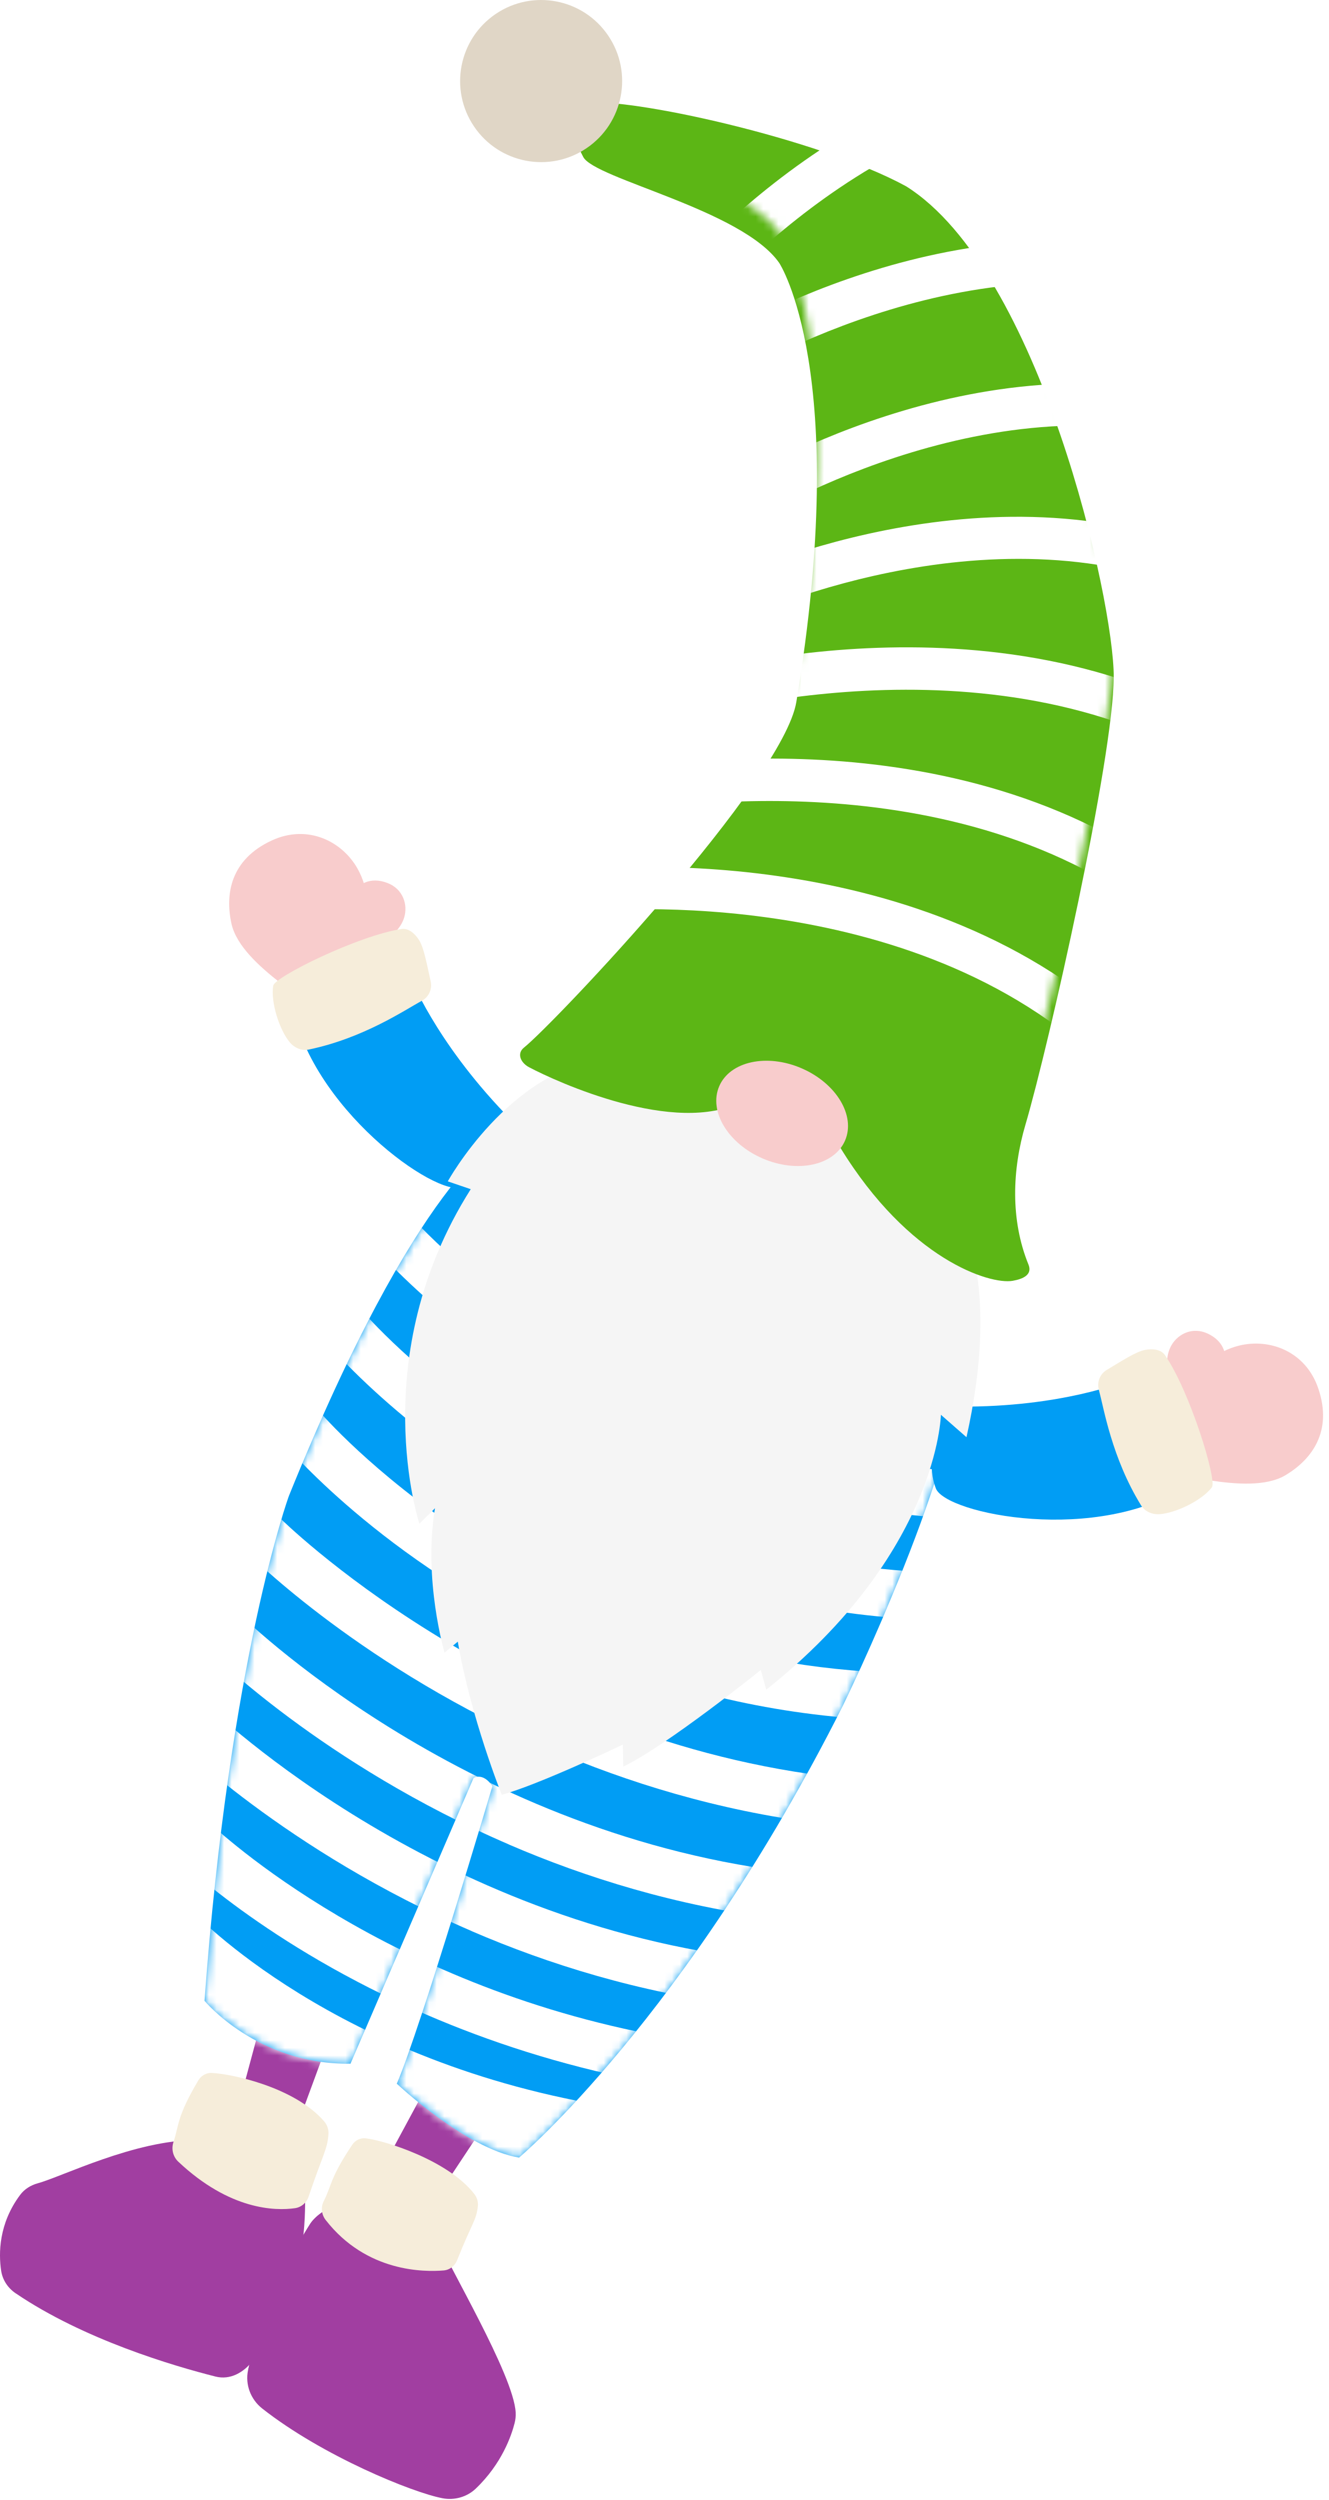
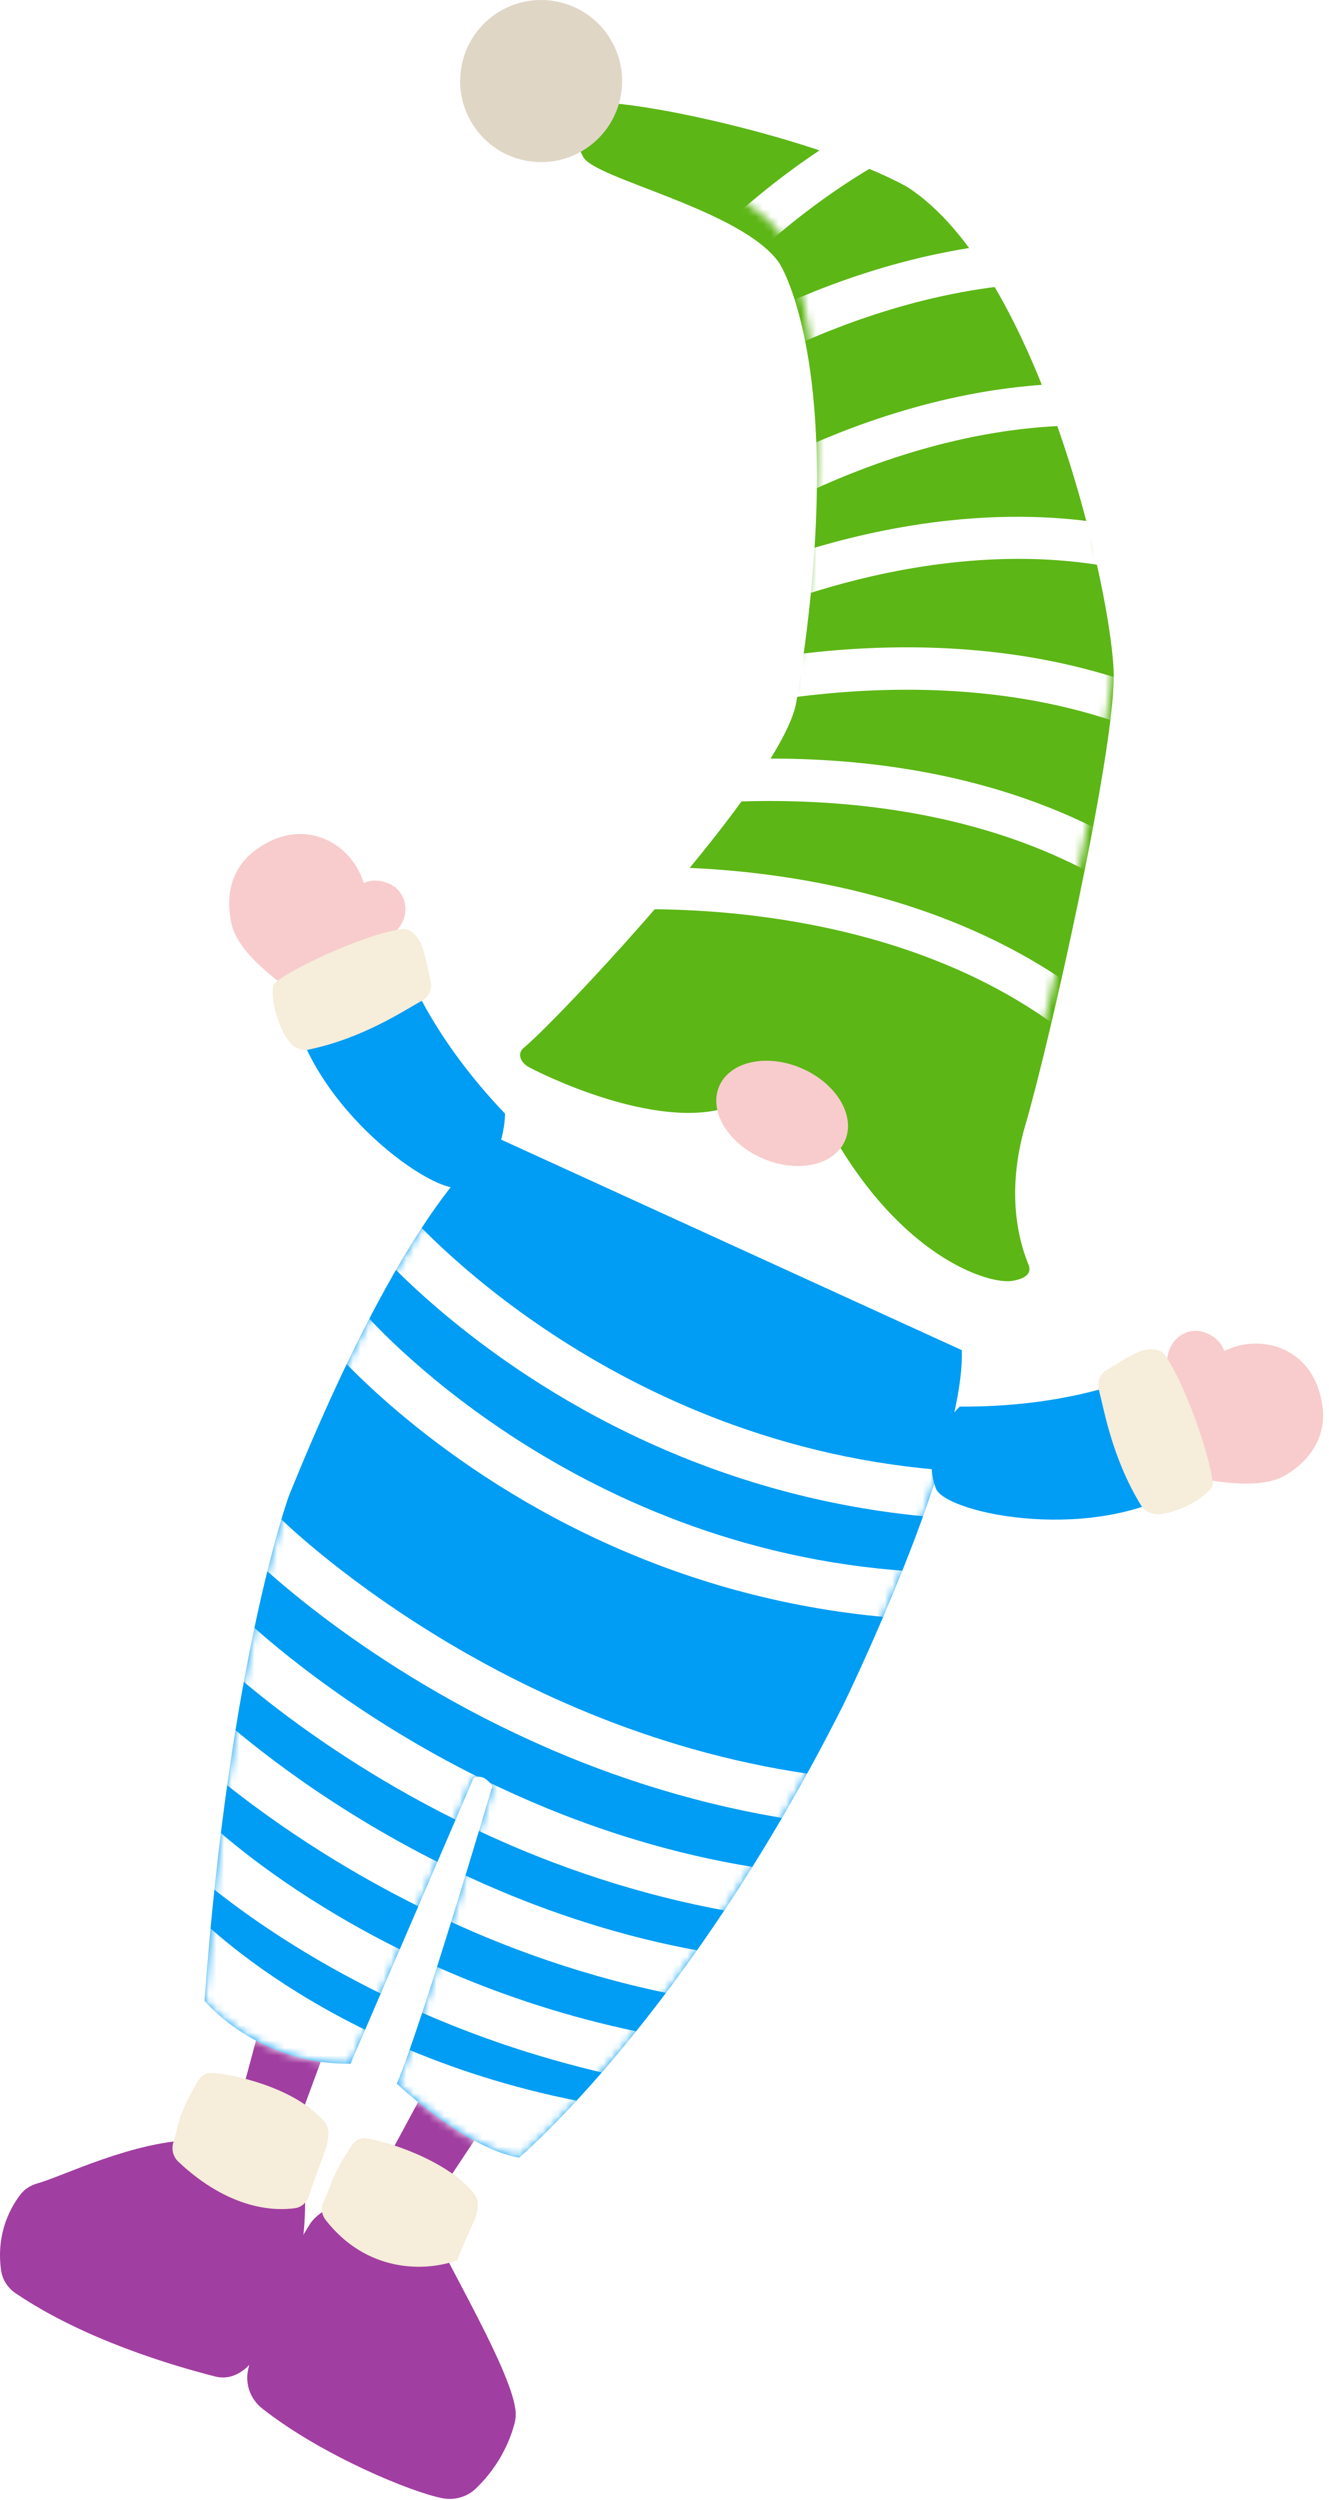
<svg xmlns="http://www.w3.org/2000/svg" width="175" height="329" viewBox="0 0 175 329" fill="none">
  <path d="M46.88 126.694C46.88 126.694 50.209 119.829 47.072 114.296C45.016 110.676 40.484 108.441 35.796 110.601C30.361 113.101 29.622 117.66 30.474 121.538C31.121 124.498 34.2 127.218 36.809 129.269C36.809 129.269 35.076 128.725 41.569 130.667L46.887 126.697L46.88 126.694Z" fill="#F8CCCC" />
  <path d="M49.403 124.297C49.403 124.297 52.463 123.296 53.228 120.724C53.724 119.041 53.075 117.007 51.045 116.211C48.689 115.293 47.09 116.403 46.161 117.802C45.448 118.862 45.529 120.599 45.67 121.991C45.67 121.991 45.33 121.307 46.642 123.848L49.411 124.301L49.403 124.297Z" fill="#F8CCCC" />
  <path d="M54.031 128.541C54.031 128.541 57.232 136.871 66.501 146.554C66.501 146.554 66.594 153.827 60.849 156.229C57.493 157.631 40.697 145.789 38.329 131.697C38.329 131.697 50.027 124.549 54.031 128.541Z" fill="#019DF4" />
  <path d="M35.988 129.699C36.177 128.564 47.159 123.118 52.875 122.257C53.81 122.113 54.649 122.889 55.162 123.683C55.839 124.733 56.23 127.019 56.709 129.139C56.941 130.157 56.471 131.206 55.552 131.701C53.289 132.922 47.878 136.614 40.668 138.12C39.736 138.318 38.783 137.907 38.169 137.184C36.811 135.567 35.617 131.912 35.977 129.704L35.988 129.699Z" fill="#F6EDDA" />
  <path d="M40.207 289.32C40.042 290.766 40.904 300.76 33.292 310.666C32.086 312.236 30.304 313.241 28.379 312.755C22.794 311.345 11.024 307.878 2.05 301.788C1.031 301.102 0.328 300.031 0.151 298.826C-0.188 296.563 -0.182 292.641 2.65 288.852C3.217 288.09 4.047 287.575 4.958 287.324C8.121 286.473 17.679 281.649 25.83 281.625C26.429 281.627 27.02 281.75 27.563 281.984L37.637 284.437C39.541 285.258 40.449 287.264 40.214 289.323L40.207 289.32Z" fill="#A13EA1" />
  <path d="M55.899 234.263L37.297 284.714C36.561 286.708 34.351 287.723 32.364 286.99C30.485 286.295 29.476 284.299 29.978 282.398L29.99 282.368L43.944 230.487L43.953 230.465C44.852 227.112 48.298 225.131 51.64 226.033C54.982 226.936 56.974 230.378 56.068 233.728C56.017 233.908 55.962 234.097 55.896 234.271L55.899 234.263Z" fill="#A13EA1" />
  <path d="M27.912 272.802C30.454 272.919 38.708 274.624 42.661 279.141C43.076 279.611 43.289 280.223 43.251 280.842C43.126 282.852 42.495 283.559 40.635 289.081C40.369 289.884 39.67 290.482 38.835 290.599C36.243 290.964 30.269 290.867 23.485 284.486C22.788 283.833 22.538 282.835 22.832 281.929C23.579 279.684 23.265 278.57 26.12 273.768C26.494 273.144 27.169 272.765 27.897 272.796L27.912 272.802Z" fill="#F6EDDA" />
  <path d="M57.664 294.692C58.752 297.736 67.658 312.537 67.903 317.494C67.93 317.964 67.877 318.435 67.758 318.895C67.358 320.478 66.104 324.207 62.645 327.505C61.481 328.609 59.845 329.068 58.272 328.769C54.348 328.031 42.486 323.219 34.522 316.955C33.002 315.754 32.268 313.814 32.661 311.92C33.505 307.874 36.691 299.192 40.831 292.676C42.093 290.689 46.635 288.562 48.737 289.618L56.634 292.395C57.795 292.975 57.225 293.479 57.661 294.699L57.664 294.692Z" fill="#A13EA1" />
  <path d="M33.567 311.516C34.519 307.507 37.518 299.362 41.508 293.091C42.138 292.101 43.812 291.041 45.431 290.495C45.387 290.229 45.364 289.955 45.378 289.678C43.506 290.256 41.591 291.486 40.842 292.672C36.746 299.127 33.576 307.71 32.702 311.805C32.978 311.677 33.274 311.584 33.575 311.519L33.567 311.516Z" fill="#A13EA1" />
  <path d="M84.575 248.315L54.87 293.134C53.693 294.902 51.315 295.386 49.544 294.217C47.877 293.11 47.354 290.927 48.275 289.198L48.288 289.168L73.812 241.895L73.822 241.872C75.47 238.825 79.277 237.687 82.327 239.328C85.374 240.977 86.512 244.783 84.871 247.833C84.782 247.998 84.683 248.167 84.583 248.318L84.575 248.315Z" fill="#A13EA1" />
-   <path d="M48.14 281.406C50.538 281.654 58.979 284.251 62.456 288.731C62.82 289.196 62.991 289.781 62.922 290.369C62.696 292.265 62.229 292.346 60.183 297.462C59.881 298.205 59.203 298.733 58.401 298.793C55.934 298.991 48.273 299.085 42.872 292.136C42.323 291.423 42.228 290.456 42.636 289.653C43.659 287.668 43.447 286.606 46.401 282.226C46.79 281.653 47.447 281.336 48.133 281.402L48.14 281.406Z" fill="#F6EDDA" />
+   <path d="M48.14 281.406C50.538 281.654 58.979 284.251 62.456 288.731C62.82 289.196 62.991 289.781 62.922 290.369C62.696 292.265 62.229 292.346 60.183 297.462C55.934 298.991 48.273 299.085 42.872 292.136C42.323 291.423 42.228 290.456 42.636 289.653C43.659 287.668 43.447 286.606 46.401 282.226C46.79 281.653 47.447 281.336 48.133 281.402L48.14 281.406Z" fill="#F6EDDA" />
  <path d="M65.796 149.878C65.796 149.878 55.047 154.824 38.039 196.869C38.039 196.869 30.245 218.188 26.926 263.301C26.926 263.301 33.856 271.739 46.154 271.588L62.359 233.986C62.359 233.986 63.58 233.181 64.836 235.054C64.836 235.054 55.42 266.849 52.246 274.214C52.246 274.214 61.346 282.774 68.346 283.948C68.346 283.948 90.325 265.469 110.995 224.465C110.995 224.465 127.102 191.531 126.649 177.682L65.793 149.886L65.796 149.878Z" fill="#019DF4" />
  <mask id="mask0_628_4359" style="mask-type:luminance" maskUnits="userSpaceOnUse" x="26" y="149" width="101" height="135">
    <path d="M65.797 149.879C65.797 149.879 55.048 154.825 38.04 196.869C38.04 196.869 30.246 218.189 26.927 263.302C26.927 263.302 33.857 271.739 46.155 271.589L62.36 233.987C62.36 233.987 63.581 233.181 64.837 235.054C64.837 235.054 55.421 266.85 52.247 274.214C52.247 274.214 61.347 282.775 68.347 283.948C68.347 283.948 90.326 265.47 110.996 224.465C110.996 224.465 127.103 191.531 126.65 177.683L65.794 149.886L65.797 149.879Z" fill="white" />
  </mask>
  <g mask="url(#mask0_628_4359)">
    <path d="M48.919 277.905C29.021 269.33 18.949 258.463 18.368 257.824L25.327 251.501L21.846 254.666L25.32 251.497C25.505 251.701 44.141 271.595 80.869 277.324L79.422 286.615C67.489 284.753 57.336 281.542 48.931 277.919L48.919 277.905Z" fill="white" />
    <path d="M56.214 265.154C35.052 256.034 23.439 244.626 22.781 243.963L27.214 239.532L24.996 241.751L27.206 239.529C27.417 239.734 48.631 260.484 85.561 267.685L84.365 273.838C73.659 271.746 64.248 268.616 56.222 265.158L56.214 265.154Z" fill="white" />
    <path d="M62.111 254.131C37.631 243.581 22.874 228.93 22.02 228.068L26.471 223.653C26.752 223.942 55.316 252.216 98.188 257.665L97.394 263.886C84.157 262.203 72.291 258.527 62.115 254.141L62.111 254.131Z" fill="white" />
    <path d="M67.022 242.735C42.542 232.185 27.785 217.534 26.931 216.672L31.382 212.258C31.663 212.547 60.227 240.821 103.099 246.27L102.306 252.49C89.061 250.804 77.202 247.131 67.019 242.742L67.022 242.735Z" fill="white" />
    <path d="M72.433 230.178C47.953 219.628 33.196 204.978 32.342 204.116L36.793 199.701C37.075 199.99 65.641 228.257 108.51 233.713L107.717 239.933C94.472 238.247 82.614 234.574 72.43 230.186L72.433 230.178Z" fill="white" />
-     <path d="M76.095 217.16C51.682 206.638 38.151 190.841 37.357 189.899L42.157 185.864C42.421 186.172 68.966 217.042 114.228 219.975L113.825 226.231C99.306 225.293 86.68 221.721 76.095 217.16Z" fill="white" />
    <path d="M81.781 203.963C57.368 193.442 43.838 177.644 43.044 176.702L47.843 172.667C48.108 172.975 74.653 203.846 119.914 206.779L119.511 213.035C104.992 212.096 92.366 208.525 81.781 203.963Z" fill="white" />
    <path d="M87.472 190.76C63.059 180.239 49.528 164.441 48.734 163.499L53.534 159.464C53.798 159.772 80.343 190.643 125.605 193.576L125.202 199.832C110.683 198.893 98.057 195.322 87.472 190.76Z" fill="white" />
  </g>
  <path d="M154.286 185.734C154.286 185.734 156.99 178.6 163.166 177.081C167.21 176.089 171.946 177.848 173.596 182.74C175.51 188.407 172.704 192.075 169.3 194.119C166.704 195.681 162.612 195.311 159.33 194.823C159.33 194.823 160.915 195.709 155.045 192.323L154.279 185.731L154.286 185.734Z" fill="#F8CCCC" />
  <path d="M154.293 182.254C154.293 182.254 152.92 179.342 154.265 177.02C155.147 175.504 157.072 174.578 159.044 175.508C161.33 176.59 161.62 178.514 161.242 180.15C160.96 181.396 159.643 182.531 158.534 183.385C158.534 183.385 159.265 183.162 156.516 183.953L154.286 182.251L154.293 182.254Z" fill="#F8CCCC" />
  <path d="M148.033 181.804C148.033 181.804 139.779 185.197 126.375 185.11C126.375 185.11 121.023 190.036 123.223 195.861C124.508 199.264 144.652 203.341 156.521 195.385C156.521 195.385 153.684 181.973 148.033 181.804Z" fill="#019DF4" />
  <path d="M159.58 195.715C160.276 194.798 156.693 183.075 153.394 178.328C152.856 177.55 151.716 177.473 150.786 177.646C149.558 177.875 147.628 179.16 145.757 180.268C144.859 180.798 144.418 181.86 144.69 182.868C145.357 185.352 146.388 191.82 150.246 198.096C150.742 198.909 151.694 199.32 152.642 199.27C154.75 199.146 158.227 197.505 159.585 195.726L159.58 195.715Z" fill="#F6EDDA" />
  <g filter="url(#filter0_d_628_4359)">
-     <path d="M113.827 144.154C113.827 144.154 135.405 148.646 127.265 185.137L123.897 182.186C123.897 182.186 123.544 200.38 100.899 218.359L100.179 215.773C100.179 215.773 87.765 225.77 82.07 228.485L82.011 225.593C82.011 225.593 70.842 230.922 66.07 232.191C66.07 232.191 61.984 222.024 60.281 212.038L58.535 213.491C58.535 213.491 55.697 203.827 57.281 194.481L55.228 196.525C55.228 196.525 47.968 174.627 61.986 152.497L58.964 151.468C58.964 151.468 67.044 136.79 79.715 135.344C92.747 133.861 113.835 144.157 113.835 144.157L113.827 144.154Z" fill="#F5F5F5" />
-   </g>
+     </g>
  <path d="M128.824 163.653C128.59 163.561 127.963 163.441 127.71 163.332C123.016 161.309 116.48 156.561 110.637 147.013C108.909 144.187 106.788 142.602 104.772 141.733C101.052 140.13 97.671 140.957 97.671 140.957C90.761 144.568 79.49 140.822 73.301 138.155C72.906 137.985 72.527 137.821 72.173 137.66C72.039 137.787 71.9 137.904 71.751 138.025C71.459 138.314 71.113 138.544 70.743 138.728C71.294 138.983 71.935 139.277 72.679 139.598C78.964 142.307 90.577 146.244 98.191 142.452C98.831 142.339 101.405 141.993 104.15 143.176C106.225 144.071 107.958 145.638 109.302 147.84C116.016 158.804 123.328 163.163 127.092 164.785C127.628 165.016 128.378 165.384 128.892 165.561C128.751 164.989 128.832 164.248 128.828 163.664L128.824 163.653Z" fill="#3C7521" />
  <g filter="url(#filter1_d_628_4359)">
    <path d="M76.893 9.563C74.172 10.984 75.591 14.303 76.794 16.647C78.284 19.556 97.724 23.585 102.615 30.615C102.615 30.615 112.072 44.957 104.859 88.383C103.122 98.818 73.05 130.611 68.994 133.864C68.022 134.644 68.552 135.852 69.648 136.439C73.288 138.369 88.947 145.523 97.675 140.968C97.675 140.968 105.735 139.008 110.649 147.026C119.679 161.767 130.345 165.076 133.338 164.557C134.74 164.314 135.963 163.748 135.43 162.425C133.024 156.528 133.29 149.913 135.024 144.027C138.16 133.375 146.609 95.8 146.656 85.13C146.699 75.085 136.957 31.585 119.315 20.516C107.776 14.22 82.444 8.674 76.915 9.572L76.893 9.563Z" fill="#5CB615" />
  </g>
  <mask id="mask1_628_4359" style="mask-type:luminance" maskUnits="userSpaceOnUse" x="68" y="9" width="79" height="156">
    <path d="M76.893 9.563C74.172 10.984 75.591 14.303 76.794 16.647C78.284 19.556 97.724 23.585 102.615 30.615C102.615 30.615 112.072 44.957 104.859 88.383C103.122 98.818 73.05 130.611 68.994 133.864C68.022 134.644 68.552 135.852 69.648 136.439C73.288 138.369 88.947 145.523 97.675 140.968C97.675 140.968 105.735 139.008 110.649 147.026C119.679 161.767 130.345 165.076 133.338 164.557C134.74 164.314 135.963 163.748 135.43 162.425C133.024 156.528 133.29 149.913 135.024 144.027C138.16 133.375 146.609 95.8 146.656 85.13C146.699 75.085 136.957 31.585 119.315 20.516C107.776 14.22 82.444 8.674 76.915 9.572L76.893 9.563Z" fill="white" />
  </mask>
  <g mask="url(#mask1_628_4359)">
    <path d="M76.495 120.002L75.862 114.552C77.664 114.341 120.266 109.733 148.079 135.329L144.364 139.364C118.427 115.494 76.91 119.96 76.495 120.002Z" fill="white" />
    <path d="M83.085 106.878L82.007 101.501C83.783 101.146 125.861 93.005 155.696 116.2L152.329 120.535C124.506 98.913 83.498 106.8 83.085 106.878Z" fill="white" />
    <path d="M89.836 94.714L88.21 89.48C89.943 88.939 130.956 76.538 163.019 96.548L160.116 101.197C130.215 82.534 90.235 94.586 89.836 94.714Z" fill="white" />
    <path d="M97.159 81.65L94.774 76.706C96.197 76.023 129.898 60.083 160.135 73.114C160.187 73.136 160.24 73.159 160.299 73.184L158.114 78.214C158.069 78.194 158.017 78.172 157.973 78.153C130.004 66.099 97.484 81.49 97.162 81.643L97.159 81.65Z" fill="white" />
    <path d="M98.635 68.872L95.691 64.242C97.029 63.39 128.725 43.525 160.351 53.027L158.774 58.283C129.591 49.517 98.951 68.672 98.646 68.867L98.635 68.872Z" fill="white" />
    <path d="M95.809 50.093L92.865 45.464C94.203 44.611 125.899 24.746 157.518 34.245L155.94 39.501C126.758 30.735 96.117 49.891 95.813 50.086L95.809 50.093Z" fill="white" />
    <path d="M89.892 43.521L85.534 40.188C86.497 38.936 109.443 9.39 142.404 7.446L142.726 12.921C112.31 14.71 90.115 43.229 89.892 43.521Z" fill="white" />
  </g>
  <path d="M100.432 152.457C105.008 154.43 109.864 153.371 111.277 150.093C112.689 146.814 110.125 142.558 105.548 140.586C100.972 138.613 96.117 139.672 94.704 142.95C93.291 146.229 95.856 150.485 100.432 152.457Z" fill="#F8CCCC" />
  <path d="M77.239 19.5C82.116 16.196 83.391 9.563 80.087 4.686C76.783 -0.192 70.15 -1.467 65.272 1.837C60.395 5.141 59.119 11.774 62.424 16.652C65.728 21.529 72.361 22.805 77.239 19.5Z" fill="#E0D6C6" />
  <defs>
    <filter id="filter0_d_628_4359" x="49.349" y="135.198" width="83.751" height="104.993" filterUnits="userSpaceOnUse" color-interpolation-filters="sRGB">
      <feFlood flood-opacity="0" result="BackgroundImageFix" />
      <feColorMatrix in="SourceAlpha" type="matrix" values="0 0 0 0 0 0 0 0 0 0 0 0 0 0 0 0 0 0 127 0" result="hardAlpha" />
      <feOffset dy="4" />
      <feGaussianBlur stdDeviation="2" />
      <feComposite in2="hardAlpha" operator="out" />
      <feColorMatrix type="matrix" values="0 0 0 0 0 0 0 0 0 0 0 0 0 0 0 0 0 0 0.25 0" />
      <feBlend mode="normal" in2="BackgroundImageFix" result="effect1_dropShadow_628_4359" />
      <feBlend mode="normal" in="SourceGraphic" in2="effect1_dropShadow_628_4359" result="shape" />
    </filter>
    <filter id="filter1_d_628_4359" x="64.484" y="9.477" width="86.171" height="163.131" filterUnits="userSpaceOnUse" color-interpolation-filters="sRGB">
      <feFlood flood-opacity="0" result="BackgroundImageFix" />
      <feColorMatrix in="SourceAlpha" type="matrix" values="0 0 0 0 0 0 0 0 0 0 0 0 0 0 0 0 0 0 127 0" result="hardAlpha" />
      <feOffset dy="4" />
      <feGaussianBlur stdDeviation="2" />
      <feComposite in2="hardAlpha" operator="out" />
      <feColorMatrix type="matrix" values="0 0 0 0 0 0 0 0 0 0 0 0 0 0 0 0 0 0 0.25 0" />
      <feBlend mode="normal" in2="BackgroundImageFix" result="effect1_dropShadow_628_4359" />
      <feBlend mode="normal" in="SourceGraphic" in2="effect1_dropShadow_628_4359" result="shape" />
    </filter>
  </defs>
</svg>